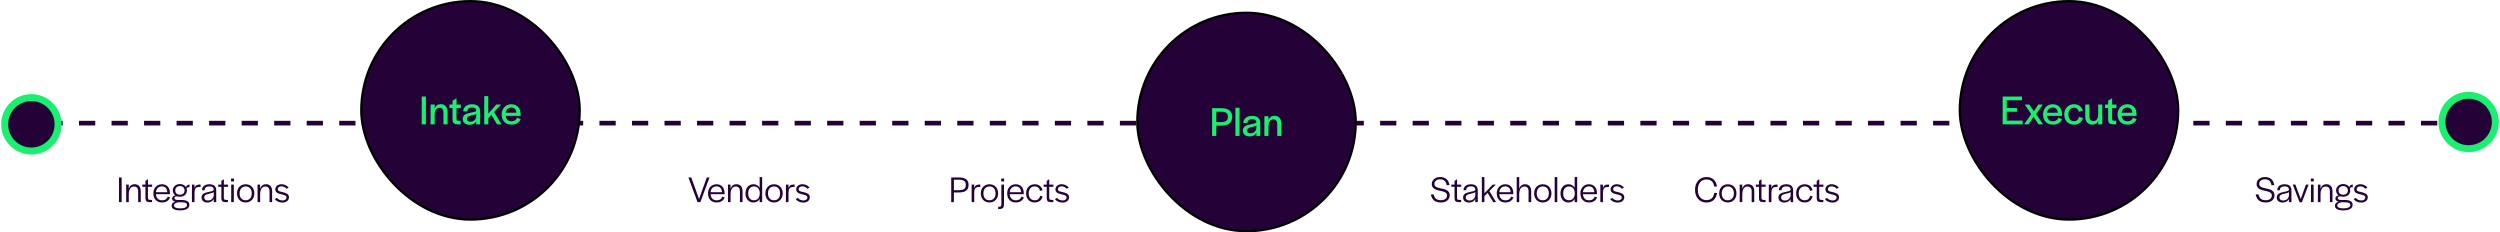
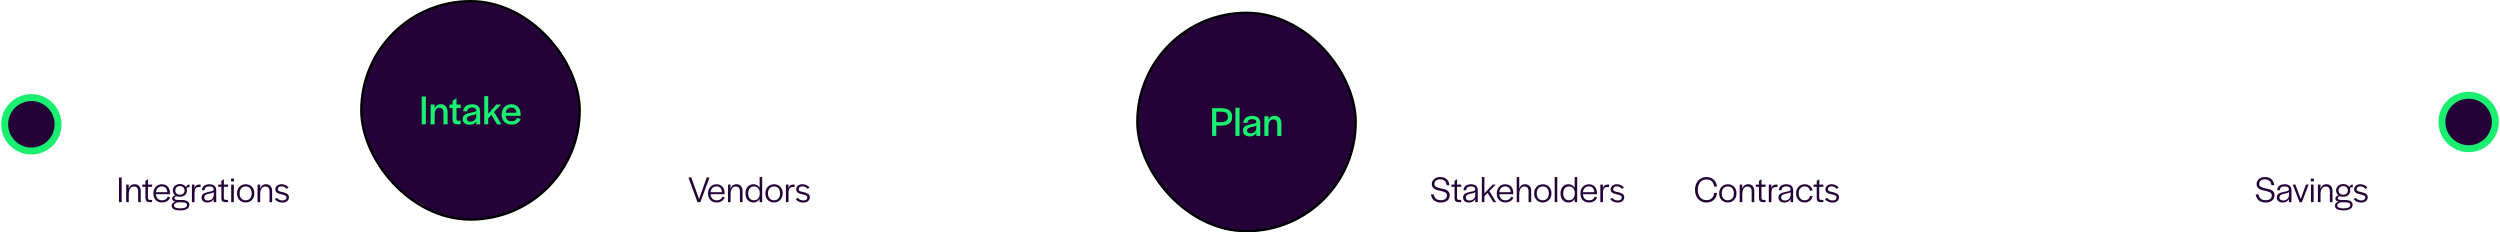
<svg xmlns="http://www.w3.org/2000/svg" width="1076" height="100" viewBox="0 0 1076 100" fill="none">
-   <path d="M6 53H1062" stroke="#240238" stroke-width="2" stroke-dasharray="7 7" />
  <circle cx="538.5" cy="53.5" r="11" fill="#240238" stroke="#1BEF70" />
  <circle cx="13.5" cy="53.5" r="11.5" fill="#240238" stroke="#1BEF70" stroke-width="3" />
  <circle cx="1062.5" cy="52.5" r="11.5" fill="#240238" stroke="#1BEF70" stroke-width="3" />
-   <rect x="843.5" y="0.5" width="94" height="94" rx="47" fill="#240238" />
-   <path d="M861.941 53.5V41.548H870.275V43.15H863.723V46.48H868.097V48.082H863.723V51.898H870.545V53.5H861.941ZM871.185 53.5L874.245 49.108L871.437 45.004H873.435L875.361 47.92L877.269 45.004H879.195L876.333 49.09L879.357 53.5H877.359L875.253 50.278L873.111 53.5H871.185ZM883.561 53.644C880.951 53.644 879.331 51.916 879.331 49.306C879.331 46.678 881.077 44.86 883.489 44.86C885.991 44.86 887.485 46.534 887.485 49.216V49.864H881.095C881.203 51.322 882.121 52.204 883.561 52.204C885.001 52.204 885.631 51.502 885.955 50.674L887.521 51.286C886.945 52.6 885.739 53.644 883.561 53.644ZM881.059 48.532H885.667C885.595 47.074 884.785 46.3 883.453 46.3C882.175 46.3 881.239 47.146 881.059 48.532ZM892.612 53.644C890.074 53.644 888.454 51.826 888.454 49.234C888.454 46.696 890.182 44.86 892.666 44.86C894.664 44.86 895.924 45.94 896.446 47.596L894.754 48.118C894.466 47.038 893.854 46.354 892.63 46.354C891.154 46.354 890.236 47.524 890.236 49.216V49.288C890.236 50.962 891.1 52.15 892.576 52.15C893.944 52.15 894.538 51.448 894.826 50.296L896.518 50.818C895.96 52.546 894.682 53.644 892.612 53.644ZM900.539 53.644C898.631 53.644 897.497 52.33 897.497 50.17V45.004H899.279V50.08C899.279 51.394 899.855 52.114 901.007 52.114C902.411 52.114 903.059 50.908 903.059 49.072V45.004H904.823V53.5H903.059V52.042C902.591 53.086 901.763 53.644 900.539 53.644ZM909.304 53.5C907.756 53.428 907.36 52.726 907.342 51.376V46.516H905.992V45.004H907.342V43.348L909.052 42.286V45.004H910.888V46.516H909.052V51.16C909.052 51.7 909.268 51.952 909.808 51.952H910.816V53.5H909.304ZM915.641 53.644C913.031 53.644 911.411 51.916 911.411 49.306C911.411 46.678 913.157 44.86 915.569 44.86C918.071 44.86 919.565 46.534 919.565 49.216V49.864H913.175C913.283 51.322 914.201 52.204 915.641 52.204C917.081 52.204 917.711 51.502 918.035 50.674L919.601 51.286C919.025 52.6 917.819 53.644 915.641 53.644ZM913.139 48.532H917.747C917.675 47.074 916.865 46.3 915.533 46.3C914.255 46.3 913.319 47.146 913.139 48.532Z" fill="#1BEF70" />
-   <rect x="843.5" y="0.5" width="94" height="94" rx="47" stroke="black" />
  <rect x="489.5" y="5.5" width="94" height="94" rx="47" fill="#240238" />
  <path d="M521.687 58.5V46.548H525.467C528.743 46.548 530.327 47.772 530.327 50.292C530.327 52.866 528.689 54.09 525.413 54.09H523.487V58.5H521.687ZM523.487 52.56H525.413C527.573 52.56 528.491 51.93 528.491 50.292C528.491 48.708 527.627 48.078 525.467 48.078H523.487V52.56ZM531.723 58.5V46.368H533.505V58.5H531.723ZM537.863 58.716C536.045 58.716 534.929 57.726 534.929 56.268C534.929 54.36 536.351 53.928 538.241 53.514C539.681 53.208 540.563 53.118 540.743 52.65V52.524C540.743 51.822 540.221 51.282 538.925 51.282C537.665 51.282 536.981 51.858 536.909 52.812V52.92H535.127C535.181 51.012 536.693 49.86 538.943 49.86C541.121 49.86 542.417 50.832 542.417 52.992V57.186L542.435 58.5H540.725V57.222C540.149 58.23 539.087 58.716 537.863 58.716ZM538.187 57.366C539.429 57.366 540.599 56.736 540.743 55.08V54.036C540.221 54.396 539.321 54.54 538.493 54.738C537.521 54.99 536.729 55.296 536.729 56.196C536.729 56.898 537.251 57.366 538.187 57.366ZM544.186 58.5V50.004H545.95V51.606C546.4 50.472 547.264 49.824 548.56 49.824C550.396 49.824 551.512 51.066 551.512 53.334V58.5H549.73V53.424C549.73 52.092 549.172 51.39 548.02 51.39C546.706 51.39 545.95 52.488 545.95 54.432V58.5H544.186Z" fill="#1BEF70" />
  <rect x="489.5" y="5.5" width="94" height="94" rx="47" stroke="black" />
  <rect x="155.5" y="0.5" width="94" height="94" rx="47" fill="#240238" />
  <path d="M181.51 53.5V41.548H183.31V53.5H181.51ZM185.322 53.5V45.004H187.086V46.606C187.536 45.472 188.4 44.824 189.696 44.824C191.532 44.824 192.648 46.066 192.648 48.334V53.5H190.866V48.424C190.866 47.092 190.308 46.39 189.156 46.39C187.842 46.39 187.086 47.488 187.086 49.432V53.5H185.322ZM196.739 53.5C195.191 53.428 194.795 52.726 194.777 51.376V46.516H193.427V45.004H194.777V43.348L196.487 42.286V45.004H198.323V46.516H196.487V51.16C196.487 51.7 196.703 51.952 197.243 51.952H198.251V53.5H196.739ZM202.097 53.716C200.279 53.716 199.163 52.726 199.163 51.268C199.163 49.36 200.585 48.928 202.475 48.514C203.915 48.208 204.797 48.118 204.977 47.65V47.524C204.977 46.822 204.455 46.282 203.159 46.282C201.899 46.282 201.215 46.858 201.143 47.812V47.92H199.361C199.415 46.012 200.927 44.86 203.177 44.86C205.355 44.86 206.651 45.832 206.651 47.992V52.186L206.669 53.5H204.959V52.222C204.383 53.23 203.321 53.716 202.097 53.716ZM202.421 52.366C203.663 52.366 204.833 51.736 204.977 50.08V49.036C204.455 49.396 203.555 49.54 202.727 49.738C201.755 49.99 200.963 50.296 200.963 51.196C200.963 51.898 201.485 52.366 202.421 52.366ZM208.419 53.5V41.368H210.147V48.964L213.603 45.004H215.655L212.649 48.19L215.853 53.5H213.909L211.479 49.414L210.147 50.926V53.5H208.419ZM220.144 53.644C217.534 53.644 215.914 51.916 215.914 49.306C215.914 46.678 217.66 44.86 220.072 44.86C222.574 44.86 224.068 46.534 224.068 49.216V49.864H217.678C217.786 51.322 218.704 52.204 220.144 52.204C221.584 52.204 222.214 51.502 222.538 50.674L224.104 51.286C223.528 52.6 222.322 53.644 220.144 53.644ZM217.642 48.532H222.25C222.178 47.074 221.368 46.3 220.036 46.3C218.758 46.3 217.822 47.146 217.642 48.532Z" fill="#1BEF70" />
  <rect x="155.5" y="0.5" width="94" height="94" rx="47" stroke="black" />
  <path d="M300.208 87L296.288 76.376H297.52L300.88 85.672L304.192 76.376H305.376L301.44 87H300.208ZM308.425 87.144C306.137 87.144 304.729 85.56 304.729 83.256C304.729 80.92 306.249 79.304 308.393 79.304C310.537 79.304 311.865 80.776 311.865 83.176V83.592H305.833C305.913 85.16 306.873 86.216 308.425 86.216C309.913 86.216 310.617 85.48 310.937 84.616L311.913 84.984C311.465 86.152 310.393 87.144 308.425 87.144ZM305.833 82.728H310.713C310.665 81.128 309.785 80.216 308.377 80.216C306.953 80.216 305.961 81.208 305.833 82.728ZM313.319 87V79.448H314.423V81.224C314.823 79.992 315.671 79.288 316.983 79.288C318.583 79.288 319.591 80.36 319.591 82.28V87H318.471V82.344C318.471 80.984 317.831 80.28 316.695 80.28C315.191 80.28 314.439 81.528 314.439 83.736V87H313.319ZM324.294 87.16C322.278 87.16 320.854 85.672 320.854 83.24C320.854 80.84 322.262 79.288 324.31 79.288C325.478 79.288 326.406 79.864 326.95 80.808V76.216H328.038V87H326.95V85.64C326.422 86.584 325.478 87.16 324.294 87.16ZM324.534 86.2C326.054 86.2 326.998 84.984 326.998 83.272V83.144C326.998 81.416 326.07 80.248 324.534 80.248C322.998 80.248 322.022 81.368 322.022 83.176V83.304C322.022 85.128 322.982 86.2 324.534 86.2ZM333.129 87.144C330.905 87.144 329.417 85.56 329.417 83.224C329.417 80.904 330.937 79.304 333.161 79.304C335.369 79.304 336.873 80.904 336.873 83.224C336.873 85.528 335.353 87.144 333.129 87.144ZM333.129 86.2C334.745 86.2 335.753 85.048 335.753 83.272V83.208C335.753 81.416 334.761 80.248 333.161 80.248C331.545 80.248 330.537 81.416 330.537 83.208V83.272C330.537 85.064 331.529 86.2 333.129 86.2ZM338.256 87V79.448H339.36V81C339.632 79.992 340.256 79.416 341.632 79.416H341.984V80.488H341.328C339.792 80.488 339.376 81.384 339.376 83.208V87H338.256ZM345.757 87.192C344.413 87.192 343.181 86.664 342.477 85.688L343.389 85.16C343.997 85.96 344.941 86.28 345.789 86.28C346.829 86.28 347.485 85.784 347.485 84.968C347.485 84.136 346.525 83.928 345.261 83.624C343.789 83.288 342.685 82.888 342.685 81.48C342.685 80.216 343.837 79.288 345.357 79.288C346.637 79.288 347.661 79.832 348.429 80.728L347.533 81.272C346.989 80.584 346.189 80.2 345.341 80.2C344.381 80.2 343.757 80.68 343.757 81.416C343.757 82.232 344.429 82.392 345.805 82.68C347.149 82.984 348.557 83.448 348.557 84.888C348.557 86.248 347.421 87.192 345.757 87.192Z" fill="#240238" />
-   <path d="M409.406 87V76.376H412.638C415.502 76.376 416.878 77.384 416.878 79.576C416.878 81.848 415.502 82.84 412.574 82.84H410.558V87H409.406ZM410.558 81.864H412.59C414.766 81.864 415.694 81.24 415.694 79.576C415.694 77.976 414.83 77.352 412.638 77.352H410.558V81.864ZM418.186 87V79.448H419.29V81C419.562 79.992 420.186 79.416 421.562 79.416H421.914V80.488H421.258C419.722 80.488 419.306 81.384 419.306 83.208V87H418.186ZM425.855 87.144C423.631 87.144 422.143 85.56 422.143 83.224C422.143 80.904 423.663 79.304 425.887 79.304C428.095 79.304 429.599 80.904 429.599 83.224C429.599 85.528 428.079 87.144 425.855 87.144ZM425.855 86.2C427.471 86.2 428.479 85.048 428.479 83.272V83.208C428.479 81.416 427.487 80.248 425.887 80.248C424.271 80.248 423.263 81.416 423.263 83.208V83.272C423.263 85.064 424.255 86.2 425.855 86.2ZM430.919 78.104V76.84H432.183V78.104H430.919ZM429.623 89.976V88.984H429.959C430.791 88.984 430.983 88.776 430.983 87.736V79.448H432.119V87.768C432.119 89.48 431.575 89.976 429.959 89.976H429.623ZM437.183 87.144C434.895 87.144 433.487 85.56 433.487 83.256C433.487 80.92 435.007 79.304 437.151 79.304C439.295 79.304 440.623 80.776 440.623 83.176V83.592H434.591C434.671 85.16 435.631 86.216 437.183 86.216C438.671 86.216 439.375 85.48 439.695 84.616L440.671 84.984C440.223 86.152 439.151 87.144 437.183 87.144ZM434.591 82.728H439.471C439.423 81.128 438.543 80.216 437.135 80.216C435.711 80.216 434.719 81.208 434.591 82.728ZM445.308 87.144C443.084 87.144 441.628 85.528 441.628 83.224C441.628 80.904 443.132 79.304 445.34 79.304C447.164 79.304 448.316 80.328 448.732 81.848L447.644 82.152C447.388 81 446.652 80.232 445.324 80.232C443.74 80.232 442.748 81.416 442.748 83.192V83.256C442.748 85 443.708 86.2 445.308 86.2C446.684 86.2 447.42 85.432 447.676 84.264L448.764 84.552C448.332 86.136 447.18 87.144 445.308 87.144ZM452.225 87C450.913 86.968 450.529 86.392 450.513 85.208V80.408H449.153V79.448H450.513V77.864L451.601 77.128V79.448H453.393V80.408H451.585V85.08C451.585 85.752 451.825 86.024 452.481 86.04H453.361V87H452.225ZM457.328 87.192C455.984 87.192 454.752 86.664 454.048 85.688L454.96 85.16C455.568 85.96 456.512 86.28 457.36 86.28C458.4 86.28 459.056 85.784 459.056 84.968C459.056 84.136 458.096 83.928 456.832 83.624C455.36 83.288 454.256 82.888 454.256 81.48C454.256 80.216 455.408 79.288 456.928 79.288C458.208 79.288 459.232 79.832 460 80.728L459.104 81.272C458.56 80.584 457.76 80.2 456.912 80.2C455.952 80.2 455.328 80.68 455.328 81.416C455.328 82.232 456 82.392 457.376 82.68C458.72 82.984 460.128 83.448 460.128 84.888C460.128 86.248 458.992 87.192 457.328 87.192Z" fill="#240238" />
  <path d="M620.237 87.16C617.645 87.16 616.301 86.008 615.837 83.656H617.053C617.437 85.496 618.461 86.168 620.221 86.168C621.853 86.168 622.797 85.336 622.797 84.056C622.797 82.824 621.437 82.44 619.837 82.12C618.061 81.784 616.237 81.192 616.237 79.24C616.237 77.528 617.677 76.2 619.789 76.2C622.029 76.2 623.453 77.24 623.853 79.704H622.653C622.317 77.8 621.261 77.192 619.773 77.192C618.285 77.192 617.373 78.008 617.373 79.192C617.373 80.488 618.829 80.824 620.413 81.128C622.173 81.448 623.949 82.04 623.949 84.008C623.949 85.832 622.589 87.16 620.237 87.16ZM627.748 87C626.436 86.968 626.052 86.392 626.036 85.208V80.408H624.676V79.448H626.036V77.864L627.124 77.128V79.448H628.916V80.408H627.108V85.08C627.108 85.752 627.348 86.024 628.004 86.04H628.884V87H627.748ZM632.258 87.176C630.674 87.176 629.714 86.296 629.714 85.032C629.714 83.4 631.026 82.984 632.578 82.648C633.746 82.376 634.69 82.264 634.962 81.768V81.672C634.962 80.744 634.402 80.216 633.106 80.216C631.89 80.216 631.074 80.696 631.042 81.8V81.88H629.906C629.938 80.184 631.25 79.304 633.106 79.304C634.994 79.304 636.034 80.152 636.034 81.944V86.104L636.05 87H634.946V85.672C634.354 86.776 633.314 87.176 632.258 87.176ZM632.434 86.296C633.698 86.296 634.69 85.64 634.962 84.216V82.68C634.514 83.08 633.602 83.224 632.722 83.432C631.73 83.672 630.866 83.992 630.866 84.984C630.866 85.768 631.41 86.296 632.434 86.296ZM637.787 87V76.216H638.891V83.208L642.475 79.448H643.787L641.019 82.248L643.931 87H642.699L640.267 83L638.891 84.44V87H637.787ZM647.894 87.144C645.606 87.144 644.198 85.56 644.198 83.256C644.198 80.92 645.718 79.304 647.862 79.304C650.006 79.304 651.334 80.776 651.334 83.176V83.592H645.302C645.382 85.16 646.342 86.216 647.894 86.216C649.382 86.216 650.086 85.48 650.406 84.616L651.382 84.984C650.934 86.152 649.862 87.144 647.894 87.144ZM645.302 82.728H650.182C650.134 81.128 649.254 80.216 647.846 80.216C646.422 80.216 645.43 81.208 645.302 82.728ZM652.787 87V76.216H653.875V81.16C654.307 79.976 655.123 79.304 656.403 79.304C658.003 79.304 659.027 80.36 659.027 82.28V87H657.891V82.344C657.891 80.984 657.251 80.28 656.131 80.28C654.627 80.28 653.875 81.528 653.875 83.736V87H652.787ZM664.004 87.144C661.78 87.144 660.292 85.56 660.292 83.224C660.292 80.904 661.812 79.304 664.036 79.304C666.244 79.304 667.748 80.904 667.748 83.224C667.748 85.528 666.228 87.144 664.004 87.144ZM664.004 86.2C665.62 86.2 666.628 85.048 666.628 83.272V83.208C666.628 81.416 665.636 80.248 664.036 80.248C662.42 80.248 661.412 81.416 661.412 83.208V83.272C661.412 85.064 662.404 86.2 664.004 86.2ZM669.131 87V76.216H670.251V87H669.131ZM675.076 87.16C673.06 87.16 671.636 85.672 671.636 83.24C671.636 80.84 673.044 79.288 675.092 79.288C676.26 79.288 677.188 79.864 677.732 80.808V76.216H678.82V87H677.732V85.64C677.204 86.584 676.26 87.16 675.076 87.16ZM675.316 86.2C676.836 86.2 677.78 84.984 677.78 83.272V83.144C677.78 81.416 676.852 80.248 675.316 80.248C673.78 80.248 672.804 81.368 672.804 83.176V83.304C672.804 85.128 673.764 86.2 675.316 86.2ZM683.894 87.144C681.606 87.144 680.198 85.56 680.198 83.256C680.198 80.92 681.718 79.304 683.862 79.304C686.006 79.304 687.334 80.776 687.334 83.176V83.592H681.302C681.382 85.16 682.342 86.216 683.894 86.216C685.382 86.216 686.086 85.48 686.406 84.616L687.382 84.984C686.934 86.152 685.862 87.144 683.894 87.144ZM681.302 82.728H686.182C686.134 81.128 685.254 80.216 683.846 80.216C682.422 80.216 681.43 81.208 681.302 82.728ZM688.787 87V79.448H689.891V81C690.163 79.992 690.787 79.416 692.163 79.416H692.515V80.488H691.859C690.323 80.488 689.907 81.384 689.907 83.208V87H688.787ZM696.289 87.192C694.945 87.192 693.713 86.664 693.009 85.688L693.921 85.16C694.529 85.96 695.473 86.28 696.321 86.28C697.361 86.28 698.017 85.784 698.017 84.968C698.017 84.136 697.057 83.928 695.793 83.624C694.321 83.288 693.217 82.888 693.217 81.48C693.217 80.216 694.369 79.288 695.889 79.288C697.169 79.288 698.193 79.832 698.961 80.728L698.065 81.272C697.521 80.584 696.721 80.2 695.873 80.2C694.913 80.2 694.289 80.68 694.289 81.416C694.289 82.232 694.961 82.392 696.337 82.68C697.681 82.984 699.089 83.448 699.089 84.888C699.089 86.248 697.953 87.192 696.289 87.192Z" fill="#240238" />
  <path d="M51.212 87V76.376H52.364V87H51.212ZM54.303 87V79.448H55.407V81.224C55.807 79.992 56.655 79.288 57.967 79.288C59.567 79.288 60.575 80.36 60.575 82.28V87H59.455V82.344C59.455 80.984 58.815 80.28 57.679 80.28C56.175 80.28 55.423 81.528 55.423 83.736V87H54.303ZM64.311 87C62.999 86.968 62.615 86.392 62.599 85.208V80.408H61.239V79.448H62.599V77.864L63.687 77.128V79.448H65.479V80.408H63.671V85.08C63.671 85.752 63.911 86.024 64.567 86.04H65.447V87H64.311ZM69.707 87.144C67.418 87.144 66.01 85.56 66.01 83.256C66.01 80.92 67.531 79.304 69.674 79.304C71.819 79.304 73.147 80.776 73.147 83.176V83.592H67.115C67.195 85.16 68.154 86.216 69.707 86.216C71.195 86.216 71.898 85.48 72.219 84.616L73.195 84.984C72.746 86.152 71.674 87.144 69.707 87.144ZM67.115 82.728H71.995C71.947 81.128 71.067 80.216 69.659 80.216C68.234 80.216 67.243 81.208 67.115 82.728ZM77.561 90.552C75.097 90.552 73.881 89.864 73.881 88.504C73.881 87.688 74.489 87.08 75.449 86.776C74.585 86.6 74.073 86.104 74.073 85.448C74.073 84.76 74.569 84.28 75.449 84.088C74.793 83.608 74.377 82.856 74.377 81.96C74.377 80.376 75.705 79.208 77.449 79.208C78.601 79.208 79.545 79.72 80.057 80.536C80.281 79.896 80.729 79.448 81.561 79.448V80.616C81.097 80.456 80.633 80.584 80.313 81.096C80.409 81.368 80.457 81.672 80.457 81.976C80.457 83.624 79.241 84.68 77.385 84.68C77.001 84.68 76.649 84.632 76.329 84.52C75.401 84.456 75.049 84.824 75.049 85.256C75.049 85.768 75.641 86.072 76.633 86.072H77.993C80.393 86.072 81.497 86.744 81.497 88.184C81.497 89.672 80.057 90.552 77.561 90.552ZM77.401 83.8C78.665 83.8 79.433 83.112 79.433 81.992V81.96C79.433 80.84 78.617 80.088 77.433 80.088C76.249 80.088 75.433 80.84 75.433 81.944V81.976C75.433 83.096 76.201 83.8 77.401 83.8ZM77.577 89.688C79.433 89.688 80.489 89.16 80.489 88.248C80.489 87.384 79.801 87.064 77.929 87.064H76.809C75.689 87.16 74.873 87.672 74.873 88.408C74.873 89.256 75.769 89.688 77.577 89.688ZM82.6 87V79.448H83.704V81C83.976 79.992 84.6 79.416 85.976 79.416H86.328V80.488H85.672C84.136 80.488 83.72 81.384 83.72 83.208V87H82.6ZM89.29 87.176C87.706 87.176 86.746 86.296 86.746 85.032C86.746 83.4 88.058 82.984 89.61 82.648C90.778 82.376 91.722 82.264 91.994 81.768V81.672C91.994 80.744 91.434 80.216 90.138 80.216C88.922 80.216 88.106 80.696 88.074 81.8V81.88H86.938C86.97 80.184 88.282 79.304 90.138 79.304C92.026 79.304 93.066 80.152 93.066 81.944V86.104L93.082 87H91.978V85.672C91.386 86.776 90.346 87.176 89.29 87.176ZM89.466 86.296C90.73 86.296 91.722 85.64 91.994 84.216V82.68C91.546 83.08 90.634 83.224 89.754 83.432C88.762 83.672 87.898 83.992 87.898 84.984C87.898 85.768 88.442 86.296 89.466 86.296ZM96.983 87C95.671 86.968 95.287 86.392 95.271 85.208V80.408H93.911V79.448H95.271V77.864L96.359 77.128V79.448H98.151V80.408H96.343V85.08C96.343 85.752 96.583 86.024 97.239 86.04H98.119V87H96.983ZM99.442 78.104V76.84H100.706V78.104H99.442ZM99.506 87V79.448H100.642V87H99.506ZM105.723 87.144C103.499 87.144 102.011 85.56 102.011 83.224C102.011 80.904 103.531 79.304 105.755 79.304C107.963 79.304 109.467 80.904 109.467 83.224C109.467 85.528 107.947 87.144 105.723 87.144ZM105.723 86.2C107.339 86.2 108.347 85.048 108.347 83.272V83.208C108.347 81.416 107.355 80.248 105.755 80.248C104.139 80.248 103.131 81.416 103.131 83.208V83.272C103.131 85.064 104.123 86.2 105.723 86.2ZM110.85 87V79.448H111.954V81.224C112.354 79.992 113.202 79.288 114.514 79.288C116.114 79.288 117.122 80.36 117.122 82.28V87H116.002V82.344C116.002 80.984 115.362 80.28 114.226 80.28C112.722 80.28 111.97 81.528 111.97 83.736V87H110.85ZM121.57 87.192C120.226 87.192 118.994 86.664 118.29 85.688L119.202 85.16C119.81 85.96 120.754 86.28 121.602 86.28C122.642 86.28 123.298 85.784 123.298 84.968C123.298 84.136 122.338 83.928 121.074 83.624C119.602 83.288 118.498 82.888 118.498 81.48C118.498 80.216 119.65 79.288 121.17 79.288C122.45 79.288 123.474 79.832 124.242 80.728L123.346 81.272C122.802 80.584 122.002 80.2 121.154 80.2C120.194 80.2 119.57 80.68 119.57 81.416C119.57 82.232 120.242 82.392 121.618 82.68C122.962 82.984 124.37 83.448 124.37 84.888C124.37 86.248 123.234 87.192 121.57 87.192Z" fill="#240238" />
  <path d="M975.237 87.16C972.645 87.16 971.301 86.008 970.837 83.656H972.053C972.437 85.496 973.461 86.168 975.221 86.168C976.853 86.168 977.797 85.336 977.797 84.056C977.797 82.824 976.437 82.44 974.837 82.12C973.061 81.784 971.237 81.192 971.237 79.24C971.237 77.528 972.677 76.2 974.789 76.2C977.029 76.2 978.453 77.24 978.853 79.704H977.653C977.317 77.8 976.261 77.192 974.773 77.192C973.285 77.192 972.373 78.008 972.373 79.192C972.373 80.488 973.829 80.824 975.413 81.128C977.173 81.448 978.949 82.04 978.949 84.008C978.949 85.832 977.589 87.16 975.237 87.16ZM982.462 87.176C980.878 87.176 979.918 86.296 979.918 85.032C979.918 83.4 981.23 82.984 982.782 82.648C983.95 82.376 984.894 82.264 985.166 81.768V81.672C985.166 80.744 984.606 80.216 983.31 80.216C982.094 80.216 981.278 80.696 981.246 81.8V81.88H980.11C980.142 80.184 981.454 79.304 983.31 79.304C985.198 79.304 986.238 80.152 986.238 81.944V86.104L986.254 87H985.15V85.672C984.558 86.776 983.518 87.176 982.462 87.176ZM982.638 86.296C983.902 86.296 984.894 85.64 985.166 84.216V82.68C984.718 83.08 983.806 83.224 982.926 83.432C981.934 83.672 981.07 83.992 981.07 84.984C981.07 85.768 981.614 86.296 982.638 86.296ZM989.748 87.048L986.788 79.448H987.94L990.228 85.64L992.468 79.448H993.636L990.724 87.048H989.748ZM994.583 78.104V76.84H995.847V78.104H994.583ZM994.647 87V79.448H995.783V87H994.647ZM997.631 87V79.448H998.735V81.224C999.135 79.992 999.983 79.288 1001.3 79.288C1002.9 79.288 1003.9 80.36 1003.9 82.28V87H1002.78V82.344C1002.78 80.984 1002.14 80.28 1001.01 80.28C999.503 80.28 998.751 81.528 998.751 83.736V87H997.631ZM1008.64 90.552C1006.17 90.552 1004.96 89.864 1004.96 88.504C1004.96 87.688 1005.57 87.08 1006.53 86.776C1005.66 86.6 1005.15 86.104 1005.15 85.448C1005.15 84.76 1005.65 84.28 1006.53 84.088C1005.87 83.608 1005.45 82.856 1005.45 81.96C1005.45 80.376 1006.78 79.208 1008.53 79.208C1009.68 79.208 1010.62 79.72 1011.13 80.536C1011.36 79.896 1011.81 79.448 1012.64 79.448V80.616C1012.17 80.456 1011.71 80.584 1011.39 81.096C1011.49 81.368 1011.53 81.672 1011.53 81.976C1011.53 83.624 1010.32 84.68 1008.46 84.68C1008.08 84.68 1007.73 84.632 1007.41 84.52C1006.48 84.456 1006.13 84.824 1006.13 85.256C1006.13 85.768 1006.72 86.072 1007.71 86.072H1009.07C1011.47 86.072 1012.57 86.744 1012.57 88.184C1012.57 89.672 1011.13 90.552 1008.64 90.552ZM1008.48 83.8C1009.74 83.8 1010.51 83.112 1010.51 81.992V81.96C1010.51 80.84 1009.69 80.088 1008.51 80.088C1007.33 80.088 1006.51 80.84 1006.51 81.944V81.976C1006.51 83.096 1007.28 83.8 1008.48 83.8ZM1008.65 89.688C1010.51 89.688 1011.57 89.16 1011.57 88.248C1011.57 87.384 1010.88 87.064 1009.01 87.064H1007.89C1006.77 87.16 1005.95 87.672 1005.95 88.408C1005.95 89.256 1006.85 89.688 1008.65 89.688ZM1016.29 87.192C1014.94 87.192 1013.71 86.664 1013.01 85.688L1013.92 85.16C1014.53 85.96 1015.47 86.28 1016.32 86.28C1017.36 86.28 1018.02 85.784 1018.02 84.968C1018.02 84.136 1017.06 83.928 1015.79 83.624C1014.32 83.288 1013.22 82.888 1013.22 81.48C1013.22 80.216 1014.37 79.288 1015.89 79.288C1017.17 79.288 1018.19 79.832 1018.96 80.728L1018.06 81.272C1017.52 80.584 1016.72 80.2 1015.87 80.2C1014.91 80.2 1014.29 80.68 1014.29 81.416C1014.29 82.232 1014.96 82.392 1016.34 82.68C1017.68 82.984 1019.09 83.448 1019.09 84.888C1019.09 86.248 1017.95 87.192 1016.29 87.192Z" fill="#240238" />
  <path d="M734.383 87.176C731.631 87.176 729.535 85.048 729.535 81.704C729.535 78.312 731.647 76.2 734.431 76.2C736.687 76.2 738.559 77.32 739.007 80.28L737.791 80.296C737.423 77.912 736.047 77.24 734.431 77.24C732.303 77.24 730.735 78.872 730.735 81.64V81.736C730.735 84.52 732.303 86.136 734.415 86.136C736.015 86.136 737.471 85.448 737.807 83.016L739.023 83.032C738.607 86.024 736.671 87.176 734.383 87.176ZM743.637 87.144C741.413 87.144 739.925 85.56 739.925 83.224C739.925 80.904 741.445 79.304 743.669 79.304C745.877 79.304 747.381 80.904 747.381 83.224C747.381 85.528 745.861 87.144 743.637 87.144ZM743.637 86.2C745.253 86.2 746.261 85.048 746.261 83.272V83.208C746.261 81.416 745.269 80.248 743.669 80.248C742.053 80.248 741.045 81.416 741.045 83.208V83.272C741.045 85.064 742.037 86.2 743.637 86.2ZM748.764 87V79.448H749.868V81.224C750.268 79.992 751.116 79.288 752.428 79.288C754.028 79.288 755.036 80.36 755.036 82.28V87H753.916V82.344C753.916 80.984 753.276 80.28 752.14 80.28C750.636 80.28 749.884 81.528 749.884 83.736V87H748.764ZM758.772 87C757.46 86.968 757.076 86.392 757.06 85.208V80.408H755.7V79.448H757.06V77.864L758.148 77.128V79.448H759.94V80.408H758.132V85.08C758.132 85.752 758.372 86.024 759.028 86.04H759.908V87H758.772ZM761.295 87V79.448H762.399V81C762.671 79.992 763.295 79.416 764.671 79.416H765.023V80.488H764.367C762.831 80.488 762.415 81.384 762.415 83.208V87H761.295ZM767.985 87.176C766.401 87.176 765.441 86.296 765.441 85.032C765.441 83.4 766.753 82.984 768.305 82.648C769.473 82.376 770.417 82.264 770.689 81.768V81.672C770.689 80.744 770.129 80.216 768.833 80.216C767.617 80.216 766.801 80.696 766.769 81.8V81.88H765.633C765.665 80.184 766.977 79.304 768.833 79.304C770.721 79.304 771.761 80.152 771.761 81.944V86.104L771.777 87H770.673V85.672C770.081 86.776 769.041 87.176 767.985 87.176ZM768.161 86.296C769.425 86.296 770.417 85.64 770.689 84.216V82.68C770.241 83.08 769.329 83.224 768.449 83.432C767.457 83.672 766.593 83.992 766.593 84.984C766.593 85.768 767.137 86.296 768.161 86.296ZM776.714 87.144C774.49 87.144 773.034 85.528 773.034 83.224C773.034 80.904 774.538 79.304 776.746 79.304C778.57 79.304 779.722 80.328 780.138 81.848L779.05 82.152C778.794 81 778.058 80.232 776.73 80.232C775.146 80.232 774.154 81.416 774.154 83.192V83.256C774.154 85 775.114 86.2 776.714 86.2C778.09 86.2 778.826 85.432 779.082 84.264L780.17 84.552C779.738 86.136 778.586 87.144 776.714 87.144ZM783.631 87C782.319 86.968 781.935 86.392 781.919 85.208V80.408H780.559V79.448H781.919V77.864L783.007 77.128V79.448H784.799V80.408H782.991V85.08C782.991 85.752 783.231 86.024 783.887 86.04H784.767V87H783.631ZM788.734 87.192C787.39 87.192 786.158 86.664 785.454 85.688L786.366 85.16C786.974 85.96 787.918 86.28 788.766 86.28C789.806 86.28 790.462 85.784 790.462 84.968C790.462 84.136 789.502 83.928 788.238 83.624C786.766 83.288 785.662 82.888 785.662 81.48C785.662 80.216 786.814 79.288 788.334 79.288C789.614 79.288 790.638 79.832 791.406 80.728L790.51 81.272C789.966 80.584 789.166 80.2 788.318 80.2C787.358 80.2 786.734 80.68 786.734 81.416C786.734 82.232 787.406 82.392 788.782 82.68C790.126 82.984 791.534 83.448 791.534 84.888C791.534 86.248 790.398 87.192 788.734 87.192Z" fill="#240238" />
</svg>